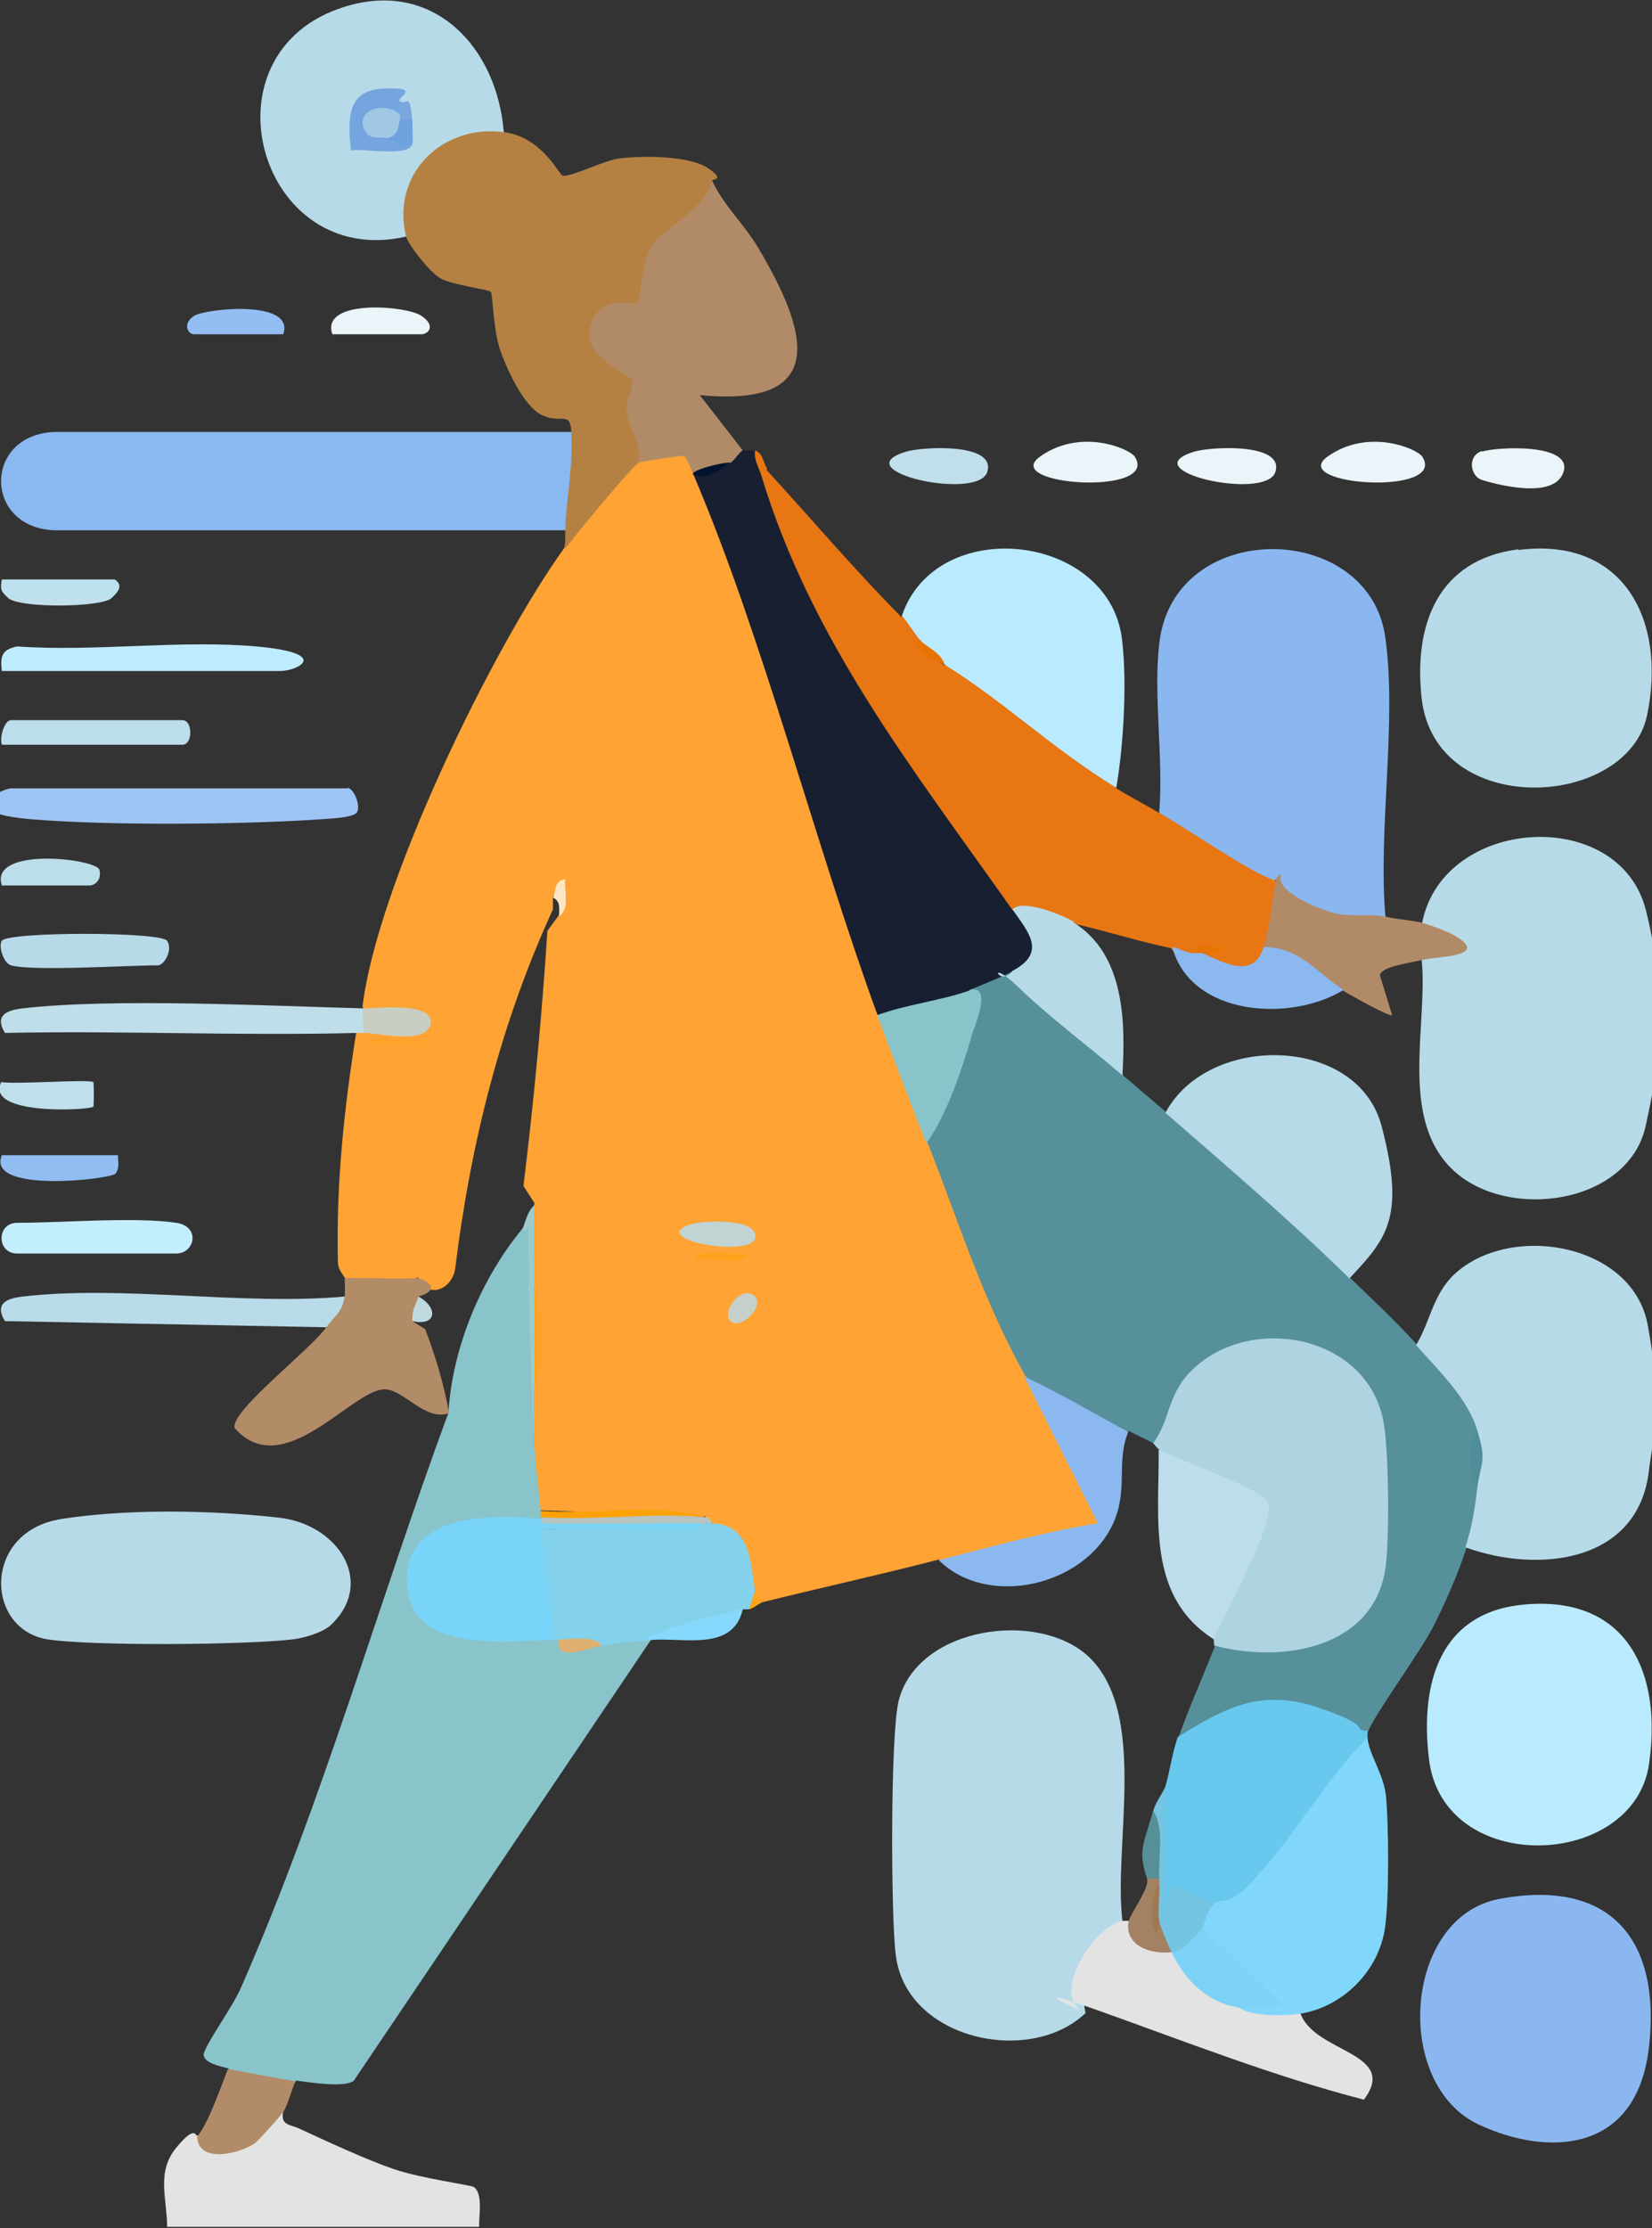
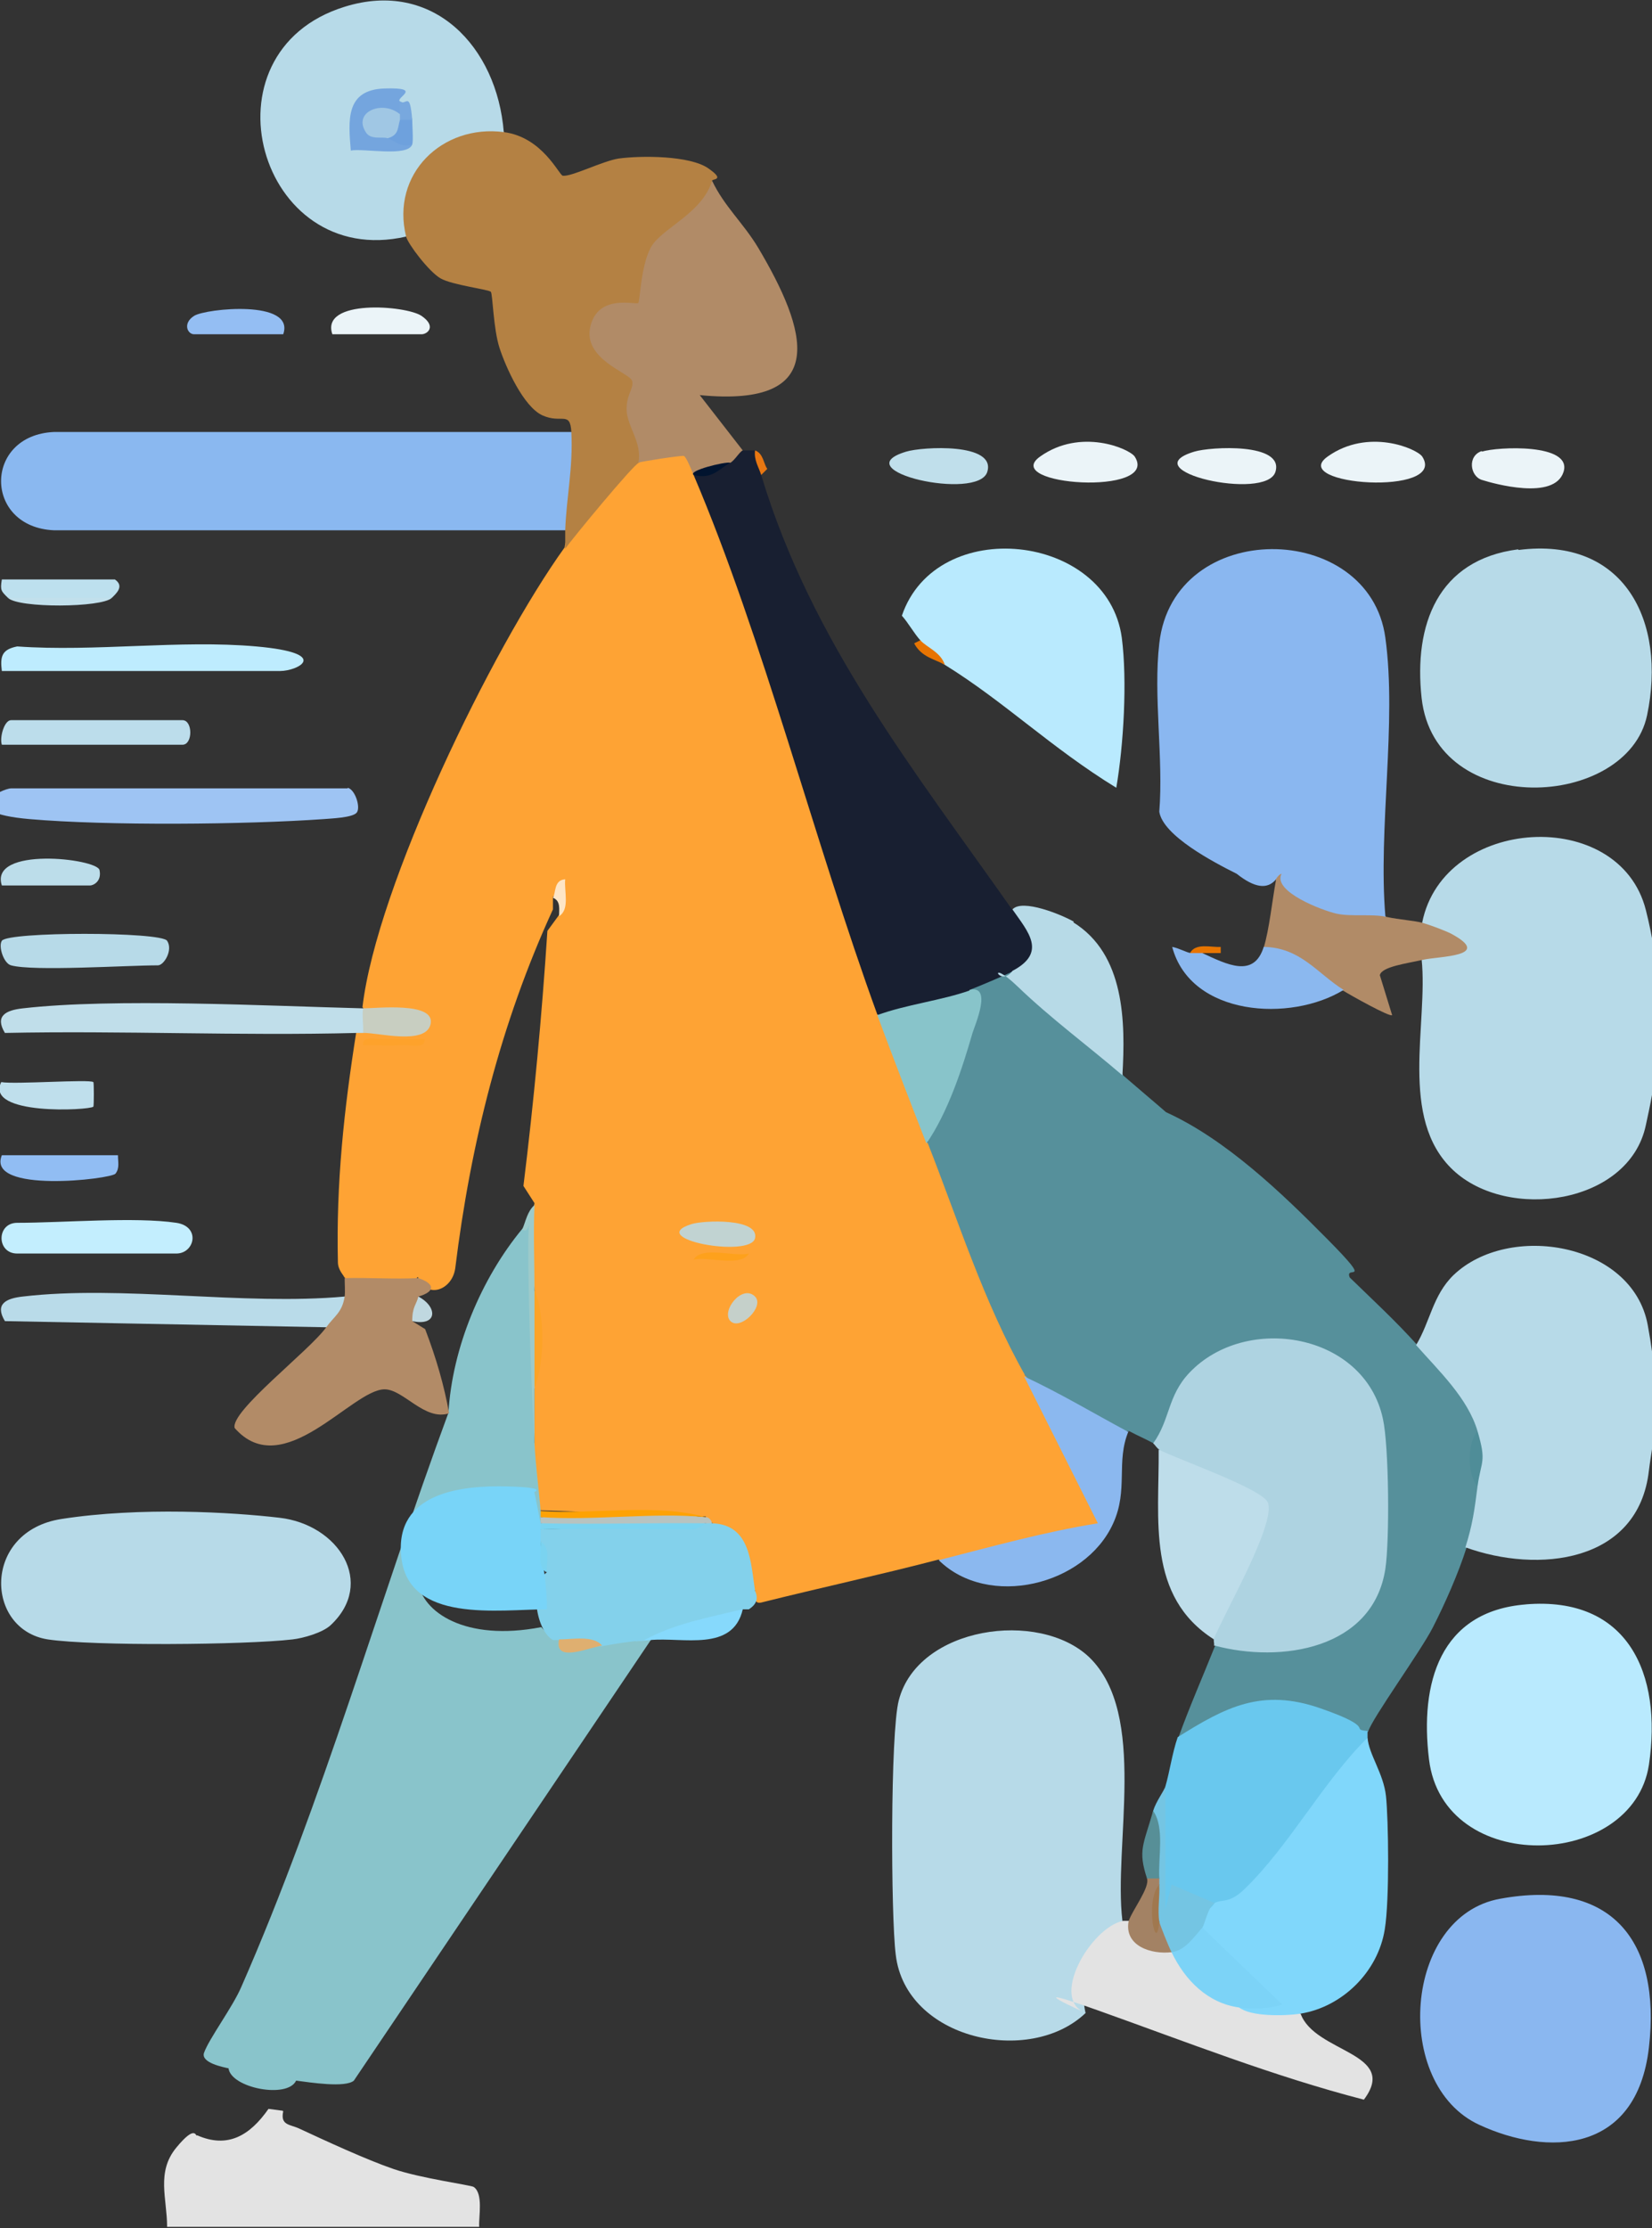
<svg xmlns="http://www.w3.org/2000/svg" id="uuid-1cec4dea-991c-4c16-a679-b078be52e897" data-name="Layer 2" viewBox="0 0 268.9 362.6">
  <rect x="0" y="0" width="268.9" height="362.6" fill="#333333" stroke="none" />
  <defs>
    <style>      .uuid-b5b7b719-a6d1-4b38-adb4-6091aa3b3603 {        fill: #74c5e3;      }      .uuid-c0864e72-e277-47f1-9a09-6822bec4b3cd {        fill: #b7c3c0;      }      .uuid-1bc284b5-f633-42d8-9004-6b80867f0db9 {        fill: #fea22b;      }      .uuid-b8e72a96-ff5a-4fa0-8e27-65bac7d8d45b {        fill: #9dcaca;      }      .uuid-21decbf4-8947-4847-8795-8438dbb1d7bd {        fill: #aed3e1;      }      .uuid-4affc1a8-6455-48ce-90d7-1b9a0a5ab758 {        fill: #181f31;      }      .uuid-22ad874e-1618-4912-a592-c526661d6750 {        fill: #94bef3;      }      .uuid-9f578303-e09e-4455-9d84-ed0ca06b4c52 {        fill: #c0deea;      }      .uuid-d8c96336-9ff4-44e1-b17c-fdee75ab2fe5 {        fill: #beddea;      }      .uuid-069f4fd5-f3b5-4a3f-a7ce-3ecf51b00041 {        fill: #b18b67;      }      .uuid-33817ad6-68bc-47a8-bb27-a9e4a2445cd9 {        fill: #7ad3f0;      }      .uuid-188771d8-f4d4-49cc-b3fc-27617df12087 {        fill: #7cd3f7;      }      .uuid-8796c92e-5607-4b4f-ad4c-e8e0a6a69183 {        fill: #69c8ee;      }      .uuid-22598f72-94a8-441a-b196-ec9343adbff0 {        fill: #c1d3d2;      }      .uuid-5de1a99a-684f-429e-8c1a-3576f133dff6 {        fill: #86d9fc;      }      .uuid-4131c3dc-d4ed-44b1-9b55-96b6db679c20 {        fill: #bfdfec;      }      .uuid-3c1fde27-6fdf-41dd-a823-fa8b930f497f {        fill: #beecfe;      }      .uuid-f28395f5-5d18-46ca-a54a-743ce87f989f {        fill: #b9eafe;      }      .uuid-b1edbca2-99c0-4265-8575-55dc2e714a09 {        fill: #a38264;      }      .uuid-7a9a8ad6-4ad6-4a16-a498-37c9a5d0c3d8 {        fill: #fda326;      }      .uuid-2d7cbebd-b4fa-419c-85b0-771125588fe6 {        fill: #89c4cb;      }      .uuid-0fe9647c-b74a-4768-84cc-e978a6a7ffcc {        fill: #6ea1dd;      }      .uuid-7015b78f-8a22-4fd5-b715-5feda4726c7e {        fill: #fea11c;      }      .uuid-22c7bb20-9ad9-43a2-a740-1d34e1dcaeef {        fill: #e3e3e3;      }      .uuid-a4ec73a2-d565-4caf-bea3-36c24ffaffdd {        fill: #b48143;      }      .uuid-147a3285-d8cc-4630-a047-ef5ca1870525 {        fill: #e77613;      }      .uuid-5f301169-ba6f-457e-9857-b5cc2c5f4668 {        fill: #dfaf70;      }      .uuid-eff7b35d-a162-4b08-a770-0a4b599d815e {        fill: #4f8d98;      }      .uuid-a3de4ece-26e8-4a1c-afd7-9420d9757218 {        fill: #c2e0ec;      }      .uuid-cd8708b0-8181-4985-a98e-d0dff1ee525d {        fill: #c5d0ca;      }      .uuid-c9e09872-3579-422c-b496-3eece7435b81 {        fill: #78a8de;      }      .uuid-bb20ec12-fc0d-4a34-8a04-51e0fe8eb6e0 {        fill: #74a5de;      }      .uuid-5eadde9d-b55c-4974-8f6c-31a46f0bd90c {        fill: #c8cec1;      }      .uuid-3ed055f3-b81d-44e2-ba1e-e62ec6feb251 {        fill: #e77402;      }      .uuid-c20c133d-985f-4ff5-b1d7-58094b86279c {        fill: #9ec4f3;      }      .uuid-4091bf1a-9eb2-4ee2-bad0-f9d76c1c827f {        fill: #8ab7f0;      }      .uuid-932b7b03-a59a-4966-bb71-b200cfa521b2 {        fill: #8bb8ef;      }      .uuid-c938471d-4bb0-4119-8caa-1099d4f3b7d7 {        fill: #a0c7e4;      }      .uuid-f7a82898-f28b-4fbc-a5eb-6d1ab6e04735 {        fill: #a0784f;      }      .uuid-206bf110-fe46-46b2-90eb-cb348a4d6f3e {        fill: #b28b67;      }      .uuid-f8c03cb9-dcf2-482f-8733-74d76ee6ea00 {        fill: #578f97;      }      .uuid-6c92e601-25da-42aa-b753-8fd7e7861ff2 {        fill: #83d1eb;      }      .uuid-54455662-cbb9-4d5d-b879-30224707dcae {        fill: #c0d8e0;      }      .uuid-9755d952-50cd-41a1-ba71-33d8f31f08db {        fill: #56909b;      }      .uuid-118b8eb9-157c-4d31-9e4d-c6e7e2254f42 {        fill: #91bdf3;      }      .uuid-2d8d5f9d-0fb1-41d5-a245-0cef6dd37896 {        fill: #e87712;      }      .uuid-5ebce38c-138c-4314-9b95-1c6741d95757 {        fill: #78d4f8;      }      .uuid-b687e08b-29c6-4465-910d-b759253ef821 {        fill: #bcddeb;      }      .uuid-38df715a-93fc-4837-b325-1129d62ee588 {        fill: #b28c68;      }      .uuid-7a335445-24b4-4c64-9411-e13c692689ba {        fill: #c0dfeb;      }      .uuid-8b508033-5738-41cd-925a-9ffe436111be {        fill: #fee5c5;      }      .uuid-da71dae7-0d31-496e-a129-f86bfc4b403b {        fill: #bde0ee;      }      .uuid-670b3252-1520-4a25-ba21-0cd8be015f13 {        fill: #80d7fb;      }      .uuid-48b4168b-6596-4bc7-89cc-9d503c7597ed {        fill: #ebf4f8;      }      .uuid-a0cdbc8b-46c0-41a9-ba91-af220a8395aa {        fill: #88c4ca;      }      .uuid-ad52c88a-7641-4b2b-a2c1-6db0c3033d99 {        fill: #fea204;      }      .uuid-39e17c6e-9ee5-42f0-be6f-034236be6598 {        fill: #b9dbe9;      }      .uuid-d6de9130-ad9b-4dee-989c-710d09f7d020 {        fill: #bcddea;      }      .uuid-e92ae0df-fe66-4964-97e1-70a9956308e6 {        fill: #e77501;      }      .uuid-c6da95d8-fdf3-4b29-b3f3-535d6d091947 {        fill: #8ab8f0;      }      .uuid-b53d8ea6-c891-4562-93c4-4bc205e0ba4b {        fill: #01142f;      }      .uuid-4142eab1-881f-4111-9262-44b41faac5e2 {        fill: #c3eefe;      }      .uuid-fec40f98-7938-42e3-afe3-a1bafbf34079 {        fill: #fea31b;      }      .uuid-fdfbcd06-2fd5-41f2-898f-1362250e7fef {        fill: #fea334;      }      .uuid-c982bb2f-d453-4fac-b256-efbc26b39ad2 {        fill: #b7dae8;      }      .uuid-6d2228fc-21ca-476b-932c-dde2ba369bd2 {        fill: #b7dae7;      }    </style>
  </defs>
  <g id="uuid-404dc506-3363-4300-8771-b955f4f6e3c1" data-name="Layer 1">
    <g>
      <path class="uuid-fdfbcd06-2fd5-41f2-898f-1362250e7fef" d="M104,75.3c.3-4.5,13.5-3.9,9,2,1.6,1,2.9,2.4,3.8,4,9.5,25.7,18,52,26.2,78.1.3.8.3,1.8.3,2.7s-.2,2-.4,2.9c5.2,5.8,8,13.2,8,20.9.7.4,1.4.8,2,1.3,1.3,1.2,12.4,27.9,13.9,32.2s.3,2.9,0,4.4c3.2,1.7,13,19.4,13.1,21.8s0,3.7-2.6,4.4c-3,1.4-15.9,4-20,4.7s-3.1-.3-4.5-.9c-9.6,2.5-19.3,4.6-28.9,7-.9.2-1.2-.4-1-2l-1.4-.2c-.8-4.2-2.7-7.8-5.6-10.8-.8-.2-1.1-.5-1-1-9-.4-18-.7-26.9-1-3.2-2-3.9-8.5-1-11v-9c.8-5.3.8-10.7,0-16-.9-4.8-.9-9.4,0-14l-1.8-2.8c1.7-13.8,3-27.7,3.9-41.5l1.9-2.6c.7-1.3.9-3.6-1-3v2.1c-8.5,18.5-13.4,38.1-15.9,58.4-.5,3.6-4.7,5.1-6.1,1.4-2.4,3.2-9.4,2.9-12,0,0-.2-1-1.1-1-2.4-.3-12.8,1-24.9,3-37.5.2-.9.5-.9,1,0,.9-2,3.4-2.6,7.5-2-3.8.5-6.3-.1-7.5-2,2.3-19.7,21.1-58.4,32.9-74.8.4-3.7,6.7-12.9,9.6-14.5s1.6.1,2.3.6Z" />
      <path class="uuid-9755d952-50cd-41a1-ba71-33d8f31f08db" d="M164.8,158.1c5.6,4.1,11,8.4,16.4,13l1.6,3.9c2.3,2,4.7,4,7,6,9.7,4.4,18.8,13.1,26.4,20.8s2.6,3.9,3.5,6.1c3.8,3.7,7.4,7,11,11,4.2-.6,13.1,10.2,10,14v9c3,1.4,1.4,10-2,10-1.3,4.1-3.5,9.1-5.5,13s-9.9,14.8-10.5,16.9l-2.4,1.5c-8.6-6.3-17.6-5.6-26.1.4l-2.4-.9c1.8-5,4-10,6-15l1.7-1.6c23.1,3.8,26.2-8.8,24.4-28.4-1.8-19.3-17.6-24.2-30.4-10.8-1.2,5.5-3.1,8.1-5.7,7.9-1.3-.7-2.7-1.3-4-2-6.4.6-12.7-4.2-16.9-9-6.8-12-10.9-25.2-15.9-37.9v-3.4c3.7-7.7,6-14.9,7-21.5-1-2.9,5.1-5.1,7-3Z" />
      <path class="uuid-2d7cbebd-b4fa-419c-85b0-771125588fe6" d="M87,234.9c.2,3.9.7,7.2,1,11,.9.3.9.7,0,1,.9.3.9.7,0,1l-1.6,1.6c-26.4-4.2-23.1,20.1,1.7,15.3l1.9,2c.2-.9.5-.9,1,0,1.4.9,3.7,1.2,7,1,0-3.2,6.1-4,7-1h1l-48.4,71.8c-1.4,1.2-7.1.3-9.4,0-1.4,3-10.6,1.2-11-2-.9-.2-4.5-.9-4-2.5.8-2.3,4.7-7.5,6.1-10.8,13.3-30.3,22.3-62.5,33.7-93.4.6-10.5,5.3-21.8,12-29.9,1-1.2,1.5-.5,1.5,2l.5,32.9Z" />
      <path class="uuid-c982bb2f-d453-4fac-b256-efbc26b39ad2" d="M182.7,312.7l-.2,2.1c-4.8,2.8-7,7.6-5.8,12.8-9.1,8.7-29.3,4.3-30.9-9.5-.8-6.3-.9-36.1.5-41.4,3.1-12,22.8-14.8,31-7,9.6,9.3,3.9,30.6,5.4,42.9Z" />
      <path class="uuid-c982bb2f-d453-4fac-b256-efbc26b39ad2" d="M231.5,156.1c0-1.8,1.2-2.6,3.6-2.5-2.5-.5-3.7-1.6-3.6-3.5,3.5-17.3,32.1-19,36.4-2s1.1,29.8,0,35c-2.7,12.9-22.5,15.7-31.4,7.3s-4-23.8-5.1-34.3Z" />
      <path class="uuid-4091bf1a-9eb2-4ee2-bad0-f9d76c1c827f" d="M225.6,149.1c-3.9,4.5-17.4.5-17.9-6-1.4,1.7-3.5,1.4-6.4-.9-3.8-1.9-12-6.2-12.6-10.1.7-8.7-1-18.9,0-27.4,2.3-20.5,34.2-20.1,36.8-.9,1.9,13.8-1.2,31.1,0,45.3Z" />
-       <path class="uuid-147a3285-d8cc-4630-a047-ef5ca1870525" d="M146.8,100.3c2.8-1.4,4.4,1.3,3,4,.6,1.5,1.9,2.8,4,4,1.2-.4,2.4-.5,3.6,0,2.9,1,19.2,13.7,22.7,16.6l1.6,3.4c2.3,1.4,4.6,2.6,7,4,4.7,2.6,14.7,9.7,18.9,11,2.3,2.5,1.7,10.8-2,11,4,6.1-9.5,7.2-10,1,2.1-.9-.5-.7-2,0-.3,1.8-1.3,1.4-3-1-5.3-1.1-10.6-2.8-15.9-4l-1.5,1.4c-2.9-1-5.8-2.1-8.4-3.4l-4-2.1c-8.4-10.5-39.1-55.2-37.6-66.3s.4-1.6.6-2.4c-.2-1.2-.2-1.5,1-1,7.5,8.2,14.1,16,21.9,23.9Z" />
      <path class="uuid-4affc1a8-6455-48ce-90d7-1b9a0a5ab758" d="M122.9,73.3c1,1.5,1.3,2.8,1,4,8.2,27.2,25,48.2,40.9,70.8,6.8.1,6.8,12.7,0,10-1.4.7-5.4,2.4-7,3-1.3,3.9-11.6,5.9-15,4-10.2-28-18.6-61.3-29.9-87.8l6-2c-1.6-2.3-.5-3.3,2-2,.3,0,1.7,0,2,0Z" />
      <path class="uuid-a4ec73a2-d565-4caf-bea3-36c24ffaffdd" d="M82,21.5c6.3.8,9,7,9.6,7.1,1.4.2,6.5-2.4,9.1-2.8,3.7-.5,11.6-.5,14.6,1.6s.4,1.6.6,2.1c.8,2.5,1,3.8-1.3,5.6-5.6,3.4-8.8,8.5-9.4,15.4-9.7,2.2-9.3,4.6-1.2,9.7,1.1,1.8,1.1,4,0,6.5,2.3,4.4,2.2,7.2,0,8.6-.9.3-10.8,12.3-12,14,0-1,0-2,0-3-3-3-1.7-12.9,1-16-.2-3.5-1.6-1.3-4.7-2.7s-6-7.9-7-11-1.1-8.7-1.4-9.1-6.3-1.1-8.2-2.2-5.3-5.6-5.6-6.8c-5.2-1.8-1.3-10.7,1.7-13.9s12-8,14.3-3Z" />
      <path class="uuid-c6da95d8-fdf3-4b29-b3f3-535d6d091947" d="M93,70.3c.3,5.8-.8,10.6-1,16H8.8c-11.5-.5-11.5-15.5,0-16h84.2Z" />
      <path class="uuid-c982bb2f-d453-4fac-b256-efbc26b39ad2" d="M238.5,251.9c1.2-3.8,1.5-6.1,2-10-.4-3-.4-6,0-9-1.6-5.4-6.3-9.8-10-14,2.3-3.8,2.7-8.1,6.1-11.4,9-8.6,29.1-5.3,31.6,8.1s.8,18.7.2,23.7c-1.7,15.1-18.1,16.8-29.9,12.5Z" />
      <path class="uuid-21decbf4-8947-4847-8795-8438dbb1d7bd" d="M197.6,267.8c.1-.3-.1-.7,0-1l-1.2-2.1c3.5-6.2,6.3-12.7,8.3-19.4l-15.1-6.8-.9-2.6c-.4-.2-.7-.8-1-1,2.8-3.9,2.3-7.7,5.9-11.5,9.2-9.7,28.5-6.5,31.5,7.5,1,4.5,1.1,19.8.4,24.4-2,13.1-17,15.4-27.8,12.5Z" />
      <path class="uuid-c982bb2f-d453-4fac-b256-efbc26b39ad2" d="M247.2,89.5c17.2-2.2,24.1,11.6,20.9,26.9s-34.5,17-36.7-2.8c-1.3-11.9,2.6-22.5,15.7-24.2Z" />
      <path class="uuid-4091bf1a-9eb2-4ee2-bad0-f9d76c1c827f" d="M244.2,309c18.1-3.3,26.2,6.8,24.2,24.2s-16.6,17.7-27.6,12.6c-14.2-6.5-12.4-34,3.4-36.8Z" />
      <path class="uuid-f28395f5-5d18-46ca-a54a-743ce87f989f" d="M248.3,261.1c16.7-1.4,22.3,11.3,20.1,26.1-2.6,17.1-33.5,18.2-35.8-.9-1.5-12.3,1.7-24.1,15.8-25.2Z" />
      <path class="uuid-c982bb2f-d453-4fac-b256-efbc26b39ad2" d="M53.8,264.5c-1.3,1.2-4.4,2.1-6.2,2.3-7.7.9-32.5,1.1-39.8,0-10.3-1.6-10.7-17.6,2.2-19.6s27.8-1.1,35.5-.2c9.6,1.1,15.7,10.6,8.3,17.5Z" />
      <path class="uuid-c982bb2f-d453-4fac-b256-efbc26b39ad2" d="M82,21.5c-10-1.3-18.4,6.8-15.9,17-24,5.5-33.9-30-10-37.4,14.4-4.5,24.8,6.5,25.9,20.4Z" />
      <path class="uuid-069f4fd5-f3b5-4a3f-a7ce-3ecf51b00041" d="M115.9,29.4c2,4.2,5.1,6.9,7.5,10.9,7.9,13.3,12,26.1-9.5,24l7,9c-.5.2-1.3,1.6-2,2l-6,2c-.3-.7-1.2-3-1.6-3.1s-7,.9-7.4,1.1c.7-3.1-1.8-5.9-1.9-8.5s1.2-3.5.9-4.8-8.1-3.5-6.8-8.9,7.5-3.4,7.8-3.8.4-6.4,2.2-9.3,8.3-5.4,9.8-10.6Z" />
      <path class="uuid-f28395f5-5d18-46ca-a54a-743ce87f989f" d="M181.7,128.2c-10.6-6.5-18.2-14-27.9-20-2-1.2-3.3-2.6-4-4-1-1.1-2-2.9-3-4,5.6-16.5,33.5-13.5,35.8,3.6.9,7,.3,17.4-.9,24.4Z" />
-       <path class="uuid-c982bb2f-d453-4fac-b256-efbc26b39ad2" d="M219.6,208c-9.6-9.4-19.8-18.1-29.9-26.9,6.9-13,31.3-12.7,35.2,2.2s.8,18.3-5.3,24.8Z" />
      <path class="uuid-670b3252-1520-4a25-ba21-0cd8be015f13" d="M211.6,327.7c-.2,3.8-10.8,3.1-10-1,.1-1.6,1.1-1.9,2.4-2.1l-8.8-8.5.4-2.4c-2.5-1.7-1-5.2,2-4,1.2-2.2,3.3-4.3,6.1-6.4l15.7-20.1,3.2-.4c.2,2.7,2.6,5.8,3,9.5s.6,16.9-.2,21.7c-1.1,6.9-6.9,12.6-13.7,13.7Z" />
      <path class="uuid-8796c92e-5607-4b4f-ad4c-e8e0a6a69183" d="M222.6,281.8c0,.3,0,.7,0,1-7.2,7.1-12.7,17.5-19.9,24.5-2.6,2.6-3.8,1.7-5,2.4-1,1.7-2.8,1.6-5.5-.2-.5,1.9-2,2.7-3,1s.1-17.7.5-19.8c.7-2.4,1.1-5.4,2-8,7.8-4.9,13.7-8,23.2-4.7s4.6,3.4,7.7,3.7Z" />
      <path class="uuid-22c7bb20-9ad9-43a2-a740-1d34e1dcaeef" d="M46.1,343.6c-.5,2.3,1.1,2.1,2.6,2.8,4.3,2,11,5.1,15.4,6.6s12.5,2.6,13,2.9c1.6,1.1.8,4.8.9,6.5H27.2c0-4.6-1.8-8.9,1.5-12.9s3.1-1.6,3.4-2c5,2.2,8.6,0,11.6-4.3l2.3.3Z" />
      <path class="uuid-6c92e601-25da-42aa-b753-8fd7e7861ff2" d="M122.9,258.9c.6,1.3.2,2.2-1,3-.3,0-.7,0-1,0-4.4,3-9.7,4.6-15.9,5-2.8.3-4.3.5-7,1-3,.3-5.4,0-7-1-.3,0-.7,0-1,0-2.8-1.6-3.9-9.1-1-11l-1-5c-1.9-.3-1.8-1.1,0-2,9.1-.3,18.1-.6,26.9-1,.2-.6.6-.6,1,0,6.3.2,6.3,6.5,7,11Z" />
      <path class="uuid-22c7bb20-9ad9-43a2-a740-1d34e1dcaeef" d="M190.7,317.7c2.1.3,4.1,1.9,5.9,4.6,2.7,1.1,4.4,2.5,5.1,4.4,1.9,1.5,7.4,1.4,10,1,2.3,6.4,16.1,6.3,10.3,14-14.7-3.8-28.9-9.4-43.2-14.5s-1.9.5-2,.4c-6.1-2.1.7-13.9,6-15h1c2.4,1.8,4.7,3.4,7,5Z" />
      <path class="uuid-206bf110-fe46-46b2-90eb-cb348a4d6f3e" d="M68.1,208c2.7.9,2.8,2.2,0,3,1.4,1.4,1.1,3.6-1,4l2.1,1.3c1.8,4.7,3.1,9.2,3.9,13.7-4,1.3-7.4-3.9-10.5-3.9-5.3,0-16.5,15.3-24.4,6.3-.8-2.7,12.2-12.6,14.9-16.4-2.2-2.2.8-4.3,3-5,.1-.8,0-2.1,0-3,4-.1,8,.2,12,0Z" />
      <path class="uuid-d8c96336-9ff4-44e1-b17c-fdee75ab2fe5" d="M197.6,266.8c-11-7-8.9-19.5-9-30.9,3.1,1.6,17.2,6.5,17.8,8.7,1.2,3.6-7.2,18-8.9,22.3Z" />
      <path class="uuid-932b7b03-a59a-4966-bb71-b200cfa521b2" d="M183.7,232.9c-2.1,5,0,9.5-2.5,15-4.6,10.2-20.4,13.9-28.4,6,8.6-2.2,17.2-4.6,25.9-6l-12-23.9c5.8,2.7,11.3,6,16.9,9Z" />
      <path class="uuid-069f4fd5-f3b5-4a3f-a7ce-3ecf51b00041" d="M207.6,143.2c0,0,.5-.9,1-1-1.5,2.9,6.7,6,9,6.5s5.7,0,8,.5,4.6.6,6,1,4,1.4,4.7,1.8c6.8,3.7-2.1,3.6-4.7,4.2s-6.7,1.1-7,2.5l2,6.5c-.3.4-6.9-3.3-8-4-2.7.4-5.4-.8-8.1-3.6-2.6-.6-4.2-1.7-4.8-3.4.9-2.9,1.4-7.8,2-11Z" />
      <path class="uuid-c20c133d-985f-4ff5-b1d7-58094b86279c" d="M56.6,128.2c1.2.3,2.1,3.1,1.5,4s-4.4,1-5.4,1.1c-12.7.9-35.3,1.1-47.9,0s-4.4-5-3-5h54.8Z" />
      <path class="uuid-6d2228fc-21ca-476b-932c-dde2ba369bd2" d="M174.7,150.1c8.4,5.2,8.5,16.2,8,24.9-5.6-4.8-11.7-9.3-17-14.4s-3,.3-.9-2.6c5.7-3,2.5-6.4,0-10,1.6-1.8,8.1.9,10,2Z" />
      <path class="uuid-9f578303-e09e-4455-9d84-ed0ca06b4c52" d="M59.1,164.1c2.6,1.5,2.7,2.4,0,4-.3,0-.7,0-1,0-19.1.5-38.2-.4-57.3,0-1.7-2.8.2-3.7,2.9-4,14.8-1.7,39.8-.4,55.4,0Z" />
      <path class="uuid-39e17c6e-9ee5-42f0-be6f-034236be6598" d="M56.1,211c-.4,2.6-1.7,3.2-3,5l-52.3-1c-1.7-2.8.2-3.7,2.9-4,16.1-1.9,35.9,1.5,52.4,0Z" />
      <path class="uuid-3c1fde27-6fdf-41dd-a823-fa8b930f497f" d="M.3,109.2c-.3-2.4,0-3.5,2.5-4,12.6.9,26.5-1.1,38.9,0s6.8,4,3.9,4H.3Z" />
      <path class="uuid-932b7b03-a59a-4966-bb71-b200cfa521b2" d="M193.7,155.1c.8-.5,1.4-.7,2,0,4.1,1.9,8.4,4.1,10-1,6,.1,8.7,4.3,13,7-8.6,5.3-24.9,4.3-27.9-7,1.1.2,2.3.9,3,1Z" />
      <path class="uuid-4142eab1-881f-4111-9262-44b41faac5e2" d="M28.7,199c4,.6,3,5,0,5H2.8c-3.4,0-3.4-5,0-5,7.4,0,19.2-1,25.9,0Z" />
-       <path class="uuid-38df715a-93fc-4837-b325-1129d62ee588" d="M48.1,338.7c-.6,1.3-1.3,4-2,5s-4.2,4.8-4.5,5c-2.2,1.7-9.4,3.6-9.5-1,1.9-2.3,3.8-8,5-11,3.2.6,7.9,1.5,11,2Z" />
      <path class="uuid-c982bb2f-d453-4fac-b256-efbc26b39ad2" d="M1.8,157.1c-1.2-.3-2.1-3.1-1.5-4,1-1.5,25.9-1.5,26.9,0s-.5,4-1.5,4c-5.1,0-20.3,1-23.9,0Z" />
      <path class="uuid-b687e08b-29c6-4465-910d-b759253ef821" d="M.3,121.2c-.4-1.2.4-4,1.5-4h27.9c1.7,0,1.7,4,0,4H.3Z" />
      <path class="uuid-b5b7b719-a6d1-4b38-adb4-6091aa3b3603" d="M189.7,290.8v19.9s1-4,1-4l7,3c-1.1.7-1.6,3.5-2,4,2.2,2.8-2.6,7-5,4-3.1-.5-3.7-2.2-2-5-.9-1.7-.9-3.7,0-6-.9-.3-.9-.7,0-1-1.4-2.9-1.7-6.6-1-11,.5-1.6,1.7-3.1,2-4Z" />
      <path class="uuid-48b4168b-6596-4bc7-89cc-9d503c7597ed" d="M184.7,74.3c4.2,6.5-22,4.7-15.4,0s14.5-1.3,15.4,0Z" />
      <path class="uuid-48b4168b-6596-4bc7-89cc-9d503c7597ed" d="M231.5,74.3c4.2,6.5-22,4.7-15.4,0s14.5-1.3,15.4,0Z" />
      <path class="uuid-118b8eb9-157c-4d31-9e4d-c6e7e2254f42" d="M19.2,188c0,1.1.3,2.1-.4,3s-21.1,3.3-18.5-3h18.9Z" />
      <path class="uuid-48b4168b-6596-4bc7-89cc-9d503c7597ed" d="M194.4,73.5c2.6-.8,14.7-1.5,13.2,3.3s-23.5-.2-13.2-3.3Z" />
      <path class="uuid-7a335445-24b4-4c64-9411-e13c692689ba" d="M147.5,73.5c2.6-.8,14.7-1.5,13.2,3.3s-23.5-.2-13.2-3.3Z" />
      <path class="uuid-48b4168b-6596-4bc7-89cc-9d503c7597ed" d="M241.2,73.5c2.5-.8,14.8-1.4,13.3,3.3s-11.4,1.9-13.3,1.3-2.4-3.9,0-4.7Z" />
      <path class="uuid-d6de9130-ad9b-4dee-989c-710d09f7d020" d="M.3,144.1c-2.1-6.4,15.5-4.4,15.9-2.5s-1.1,2.5-1.5,2.5H.3Z" />
      <path class="uuid-48b4168b-6596-4bc7-89cc-9d503c7597ed" d="M54.1,54.4c-2-5.8,12-4.7,14.5-3s1,3,0,3h-14.5Z" />
      <path class="uuid-22ad874e-1618-4912-a592-c526661d6750" d="M46.1,54.4h-14.5c-1.1,0-1.9-1.8,0-3s16.5-2.7,14.5,3Z" />
      <path class="uuid-4131c3dc-d4ed-44b1-9b55-96b6db679c20" d="M15.2,176.1c.1.1.1,3.8,0,4-.6.6-17.7,1.5-15-4,2.2.4,14.4-.5,15,0Z" />
      <path class="uuid-da71dae7-0d31-496e-a129-f86bfc4b403b" d="M1.3,97.3c-1.1-1.1-1.3-1.2-1-3h18.4c1.6,1.1.2,2.3-.5,3-5.5.9-11.4.9-16.9,0Z" />
      <path class="uuid-b1edbca2-99c0-4265-8575-55dc2e714a09" d="M188.7,305.7c0,.3,0,.7,0,1-.7,1.7-1.1,9.5,0,6,0,.3,1.6,4.3,2,5-3.3.4-7.7-1-7-5,.5-1.7,3.5-5.5,3-7,.3-2.6,1.2-2.5,2,0Z" />
      <path class="uuid-5de1a99a-684f-429e-8c1a-3576f133dff6" d="M120.9,261.9c-1.6,7-9.8,4.5-15,5s-.7,0-1,0c4.9-2.7,10.6-3.7,15.9-5Z" />
      <path class="uuid-f8c03cb9-dcf2-482f-8733-74d76ee6ea00" d="M188.7,305.7h-2c-1.5-4.6-.6-5.4,1-11,1.9,2.7.8,7.5,1,11Z" />
      <path class="uuid-a3de4ece-26e8-4a1c-afd7-9420d9757218" d="M18.2,97.3c-1.6,1.6-15.2,1.7-16.9,0h16.9Z" />
      <path class="uuid-2d8d5f9d-0fb1-41d5-a245-0cef6dd37896" d="M124.9,76.3l-1,1c-.4-1.3-1.2-2.4-1-4,1.4.5,1.4,2.3,2,3Z" />
-       <path class="uuid-fec40f98-7938-42e3-afe3-a1bafbf34079" d="M123.9,260.9c-.4,0-1.1.8-2,1l1-3c0,.3,1.1,1.2,1,2Z" />
      <path class="uuid-a0cdbc8b-46c0-41a9-ba91-af220a8395aa" d="M157.8,161.1c3.8-.9.9,5.7.5,7-1.7,5.9-4,12.9-7.5,18-2.7-6.9-5.4-13.9-8-20.9,4.6-1.7,10.5-2.4,15-4Z" />
      <path class="uuid-22598f72-94a8-441a-b196-ec9343adbff0" d="M112.6,199.2c1.9-.6,11-1,10.3,2.3s-18.1.1-10.3-2.3Z" />
      <path class="uuid-5eadde9d-b55c-4974-8f6c-31a46f0bd90c" d="M59.1,168.1c.1-1.3-.2-2.7,0-4,2.2,0,11.7-1.1,11,2.5s-8.7,1.4-11,1.5Z" />
      <path class="uuid-b8e72a96-ff5a-4fa0-8e27-65bac7d8d45b" d="M87,210c.8,5.3.8,10.7,0,16v9c-.5-9.7-.9-19.4-1-29.4s.6-4.4-1-5.5c.6-1.4.8-2.9,2-4-.2,4.6,0,9.3,0,14Z" />
      <path class="uuid-c0864e72-e277-47f1-9a09-6822bec4b3cd" d="M114.9,246.9c.5,0,.9.5,1,1-.3,0-.7,0-1,0-8.9.8-18,.9-26.9,0,0-.3,0-.7,0-1,8.9-.9,17.9-.9,26.9,0Z" />
      <path class="uuid-ad52c88a-7641-4b2b-a2c1-6db0c3033d99" d="M114.9,246.9c-8.5-.8-18.2.6-26.9,0,0-.3,0-.7,0-1,8.8.6,18.5-1.3,26.9,1Z" />
      <path class="uuid-7a9a8ad6-4ad6-4a16-a498-37c9a5d0c3d8" d="M87,225.9c0-5.3,0-10.7,0-16,1.7,4,1.7,11.7,0,16Z" />
      <path class="uuid-cd8708b0-8181-4985-a98e-d0dff1ee525d" d="M122.9,211c1.6,1.6-2.4,5.6-4,4s1.9-6.1,4-4Z" />
      <path class="uuid-1bc284b5-f633-42d8-9004-6b80867f0db9" d="M69.1,169.1c.2,1.7-2.3.9-3.5,1-2.2.1-4.3,0-6.5,0-.2-1.7,2.3-.9,3.5-1,2.2-.1,4.3,0,6.5,0Z" />
      <path class="uuid-7015b78f-8a22-4fd5-b715-5feda4726c7e" d="M121.9,204c-1.4,2.3-6.7.4-9,1,1.3-2.3,6.7-.4,9-1Z" />
      <path class="uuid-8b508033-5738-41cd-925a-9ffe436111be" d="M91,149.1c0-1.1.3-2.5-1-3,.5-.7.1-2.9,2-3-.2,1.9.8,4.9-1,6Z" />
      <path class="uuid-eff7b35d-a162-4b08-a770-0a4b599d815e" d="M240.5,241.9c-1.7-1.9-1.7-7.1,0-9,1.5,5.1.6,4.7,0,9Z" />
-       <path class="uuid-5ebce38c-138c-4314-9b95-1c6741d95757" d="M88,247.9c.9.3.9.7,0,1,0,.7,0,1.3,0,2l1,5c.3,3.7,1.1,7.3,1,11-7.7,0-22.7,2.4-23.7-8.7-1-10.3,9.8-11.5,17.3-11.3s3.7,1,4.4,1Z" />
+       <path class="uuid-5ebce38c-138c-4314-9b95-1c6741d95757" d="M88,247.9c.9.3.9.7,0,1,0,.7,0,1.3,0,2c.3,3.7,1.1,7.3,1,11-7.7,0-22.7,2.4-23.7-8.7-1-10.3,9.8-11.5,17.3-11.3s3.7,1,4.4,1Z" />
      <path class="uuid-5f301169-ba6f-457e-9857-b5cc2c5f4668" d="M98,267.8c-2.7.5-7.8,2.8-7-1,2.2,0,5.6-.7,7,1Z" />
      <path class="uuid-3ed055f3-b81d-44e2-ba1e-e62ec6feb251" d="M153.8,108.2c-1.5-.9-3.8-1.2-5-3.5l1-.5c1.1,1.2,3.3,1.9,4,4Z" />
      <path class="uuid-e92ae0df-fe66-4964-97e1-70a9956308e6" d="M193.7,155.1c.9-1.7,3.4-.9,5-1v1c-1,0-2,0-3,0s-1.4,0-2,0Z" />
      <path class="uuid-b53d8ea6-c891-4562-93c4-4bc205e0ba4b" d="M118.9,75.3c-1.8.9-2.9,2.8-6,2-1-.7,5.1-2.2,6-2Z" />
      <path class="uuid-bb20ec12-fc0d-4a34-8a04-51e0fe8eb6e0" d="M67.1,23.5c-.7,2.1-7.9.6-10,1-.4-4.9-.9-9.9,5.5-10.1s1.7,1.5,2.5,2.1c1.2.5,1.1,1.2,0,2l-1.7,1.3c-3.1-.9-3.2,0-.3,2.7,1.8-2,3.1-1.2,4,1Z" />
      <path class="uuid-0fe9647c-b74a-4768-84cc-e978a6a7ffcc" d="M67.1,19.5c0,.9.2,3.4,0,4-1.8.6-2.7-.5-4-1-.8-2.1-.2-2.8,2-3,0-2.1,1.6-2,2,0Z" />
      <path class="uuid-c9e09872-3579-422c-b496-3eece7435b81" d="M65.1,16.5c1,.8,1.6-1.9,2,3h-2c-.8-.3-.8-.6,0-1,0-.7,0-1.3,0-2Z" />
      <path class="uuid-188771d8-f4d4-49cc-b3fc-27617df12087" d="M195.7,313.7l13,12.5c-1.8.7-5.1.8-7,.5-5.1-.7-8.8-4.4-11-9,2.2-.3,3.5-2.3,5-4Z" />
      <path class="uuid-33817ad6-68bc-47a8-bb27-a9e4a2445cd9" d="M114.9,247.9c-.1,0-1.1,1-2.4,1-8.2,0-16.4-.2-24.5,0,0-.3,0-.7,0-1,8.9.2,18-.1,26.9,0Z" />
      <path class="uuid-33817ad6-68bc-47a8-bb27-a9e4a2445cd9" d="M89,255.9c-1.6-.8-.9-3.4-1-5,1.7.9.9,3.4,1,5Z" />
      <path class="uuid-54455662-cbb9-4d5d-b879-30224707dcae" d="M68.1,211c3.2,1.7,3.1,4.9-1,4,0-2.4.7-2.7,1-4Z" />
      <path class="uuid-f7a82898-f28b-4fbc-a5eb-6d1ab6e04735" d="M188.7,312.7c-.5,5.8-2.4-3.5,0-6,.1,1.9-.3,4.2,0,6Z" />
      <path class="uuid-c938471d-4bb0-4119-8caa-1099d4f3b7d7" d="M65.1,18.5c0,.3,0,.7,0,1-.4,1.4-.2,2.5-2,3-.8-.3-2.7.3-3.5-.9-2.3-3.4,2.7-5.4,5.5-3Z" />
    </g>
  </g>
</svg>